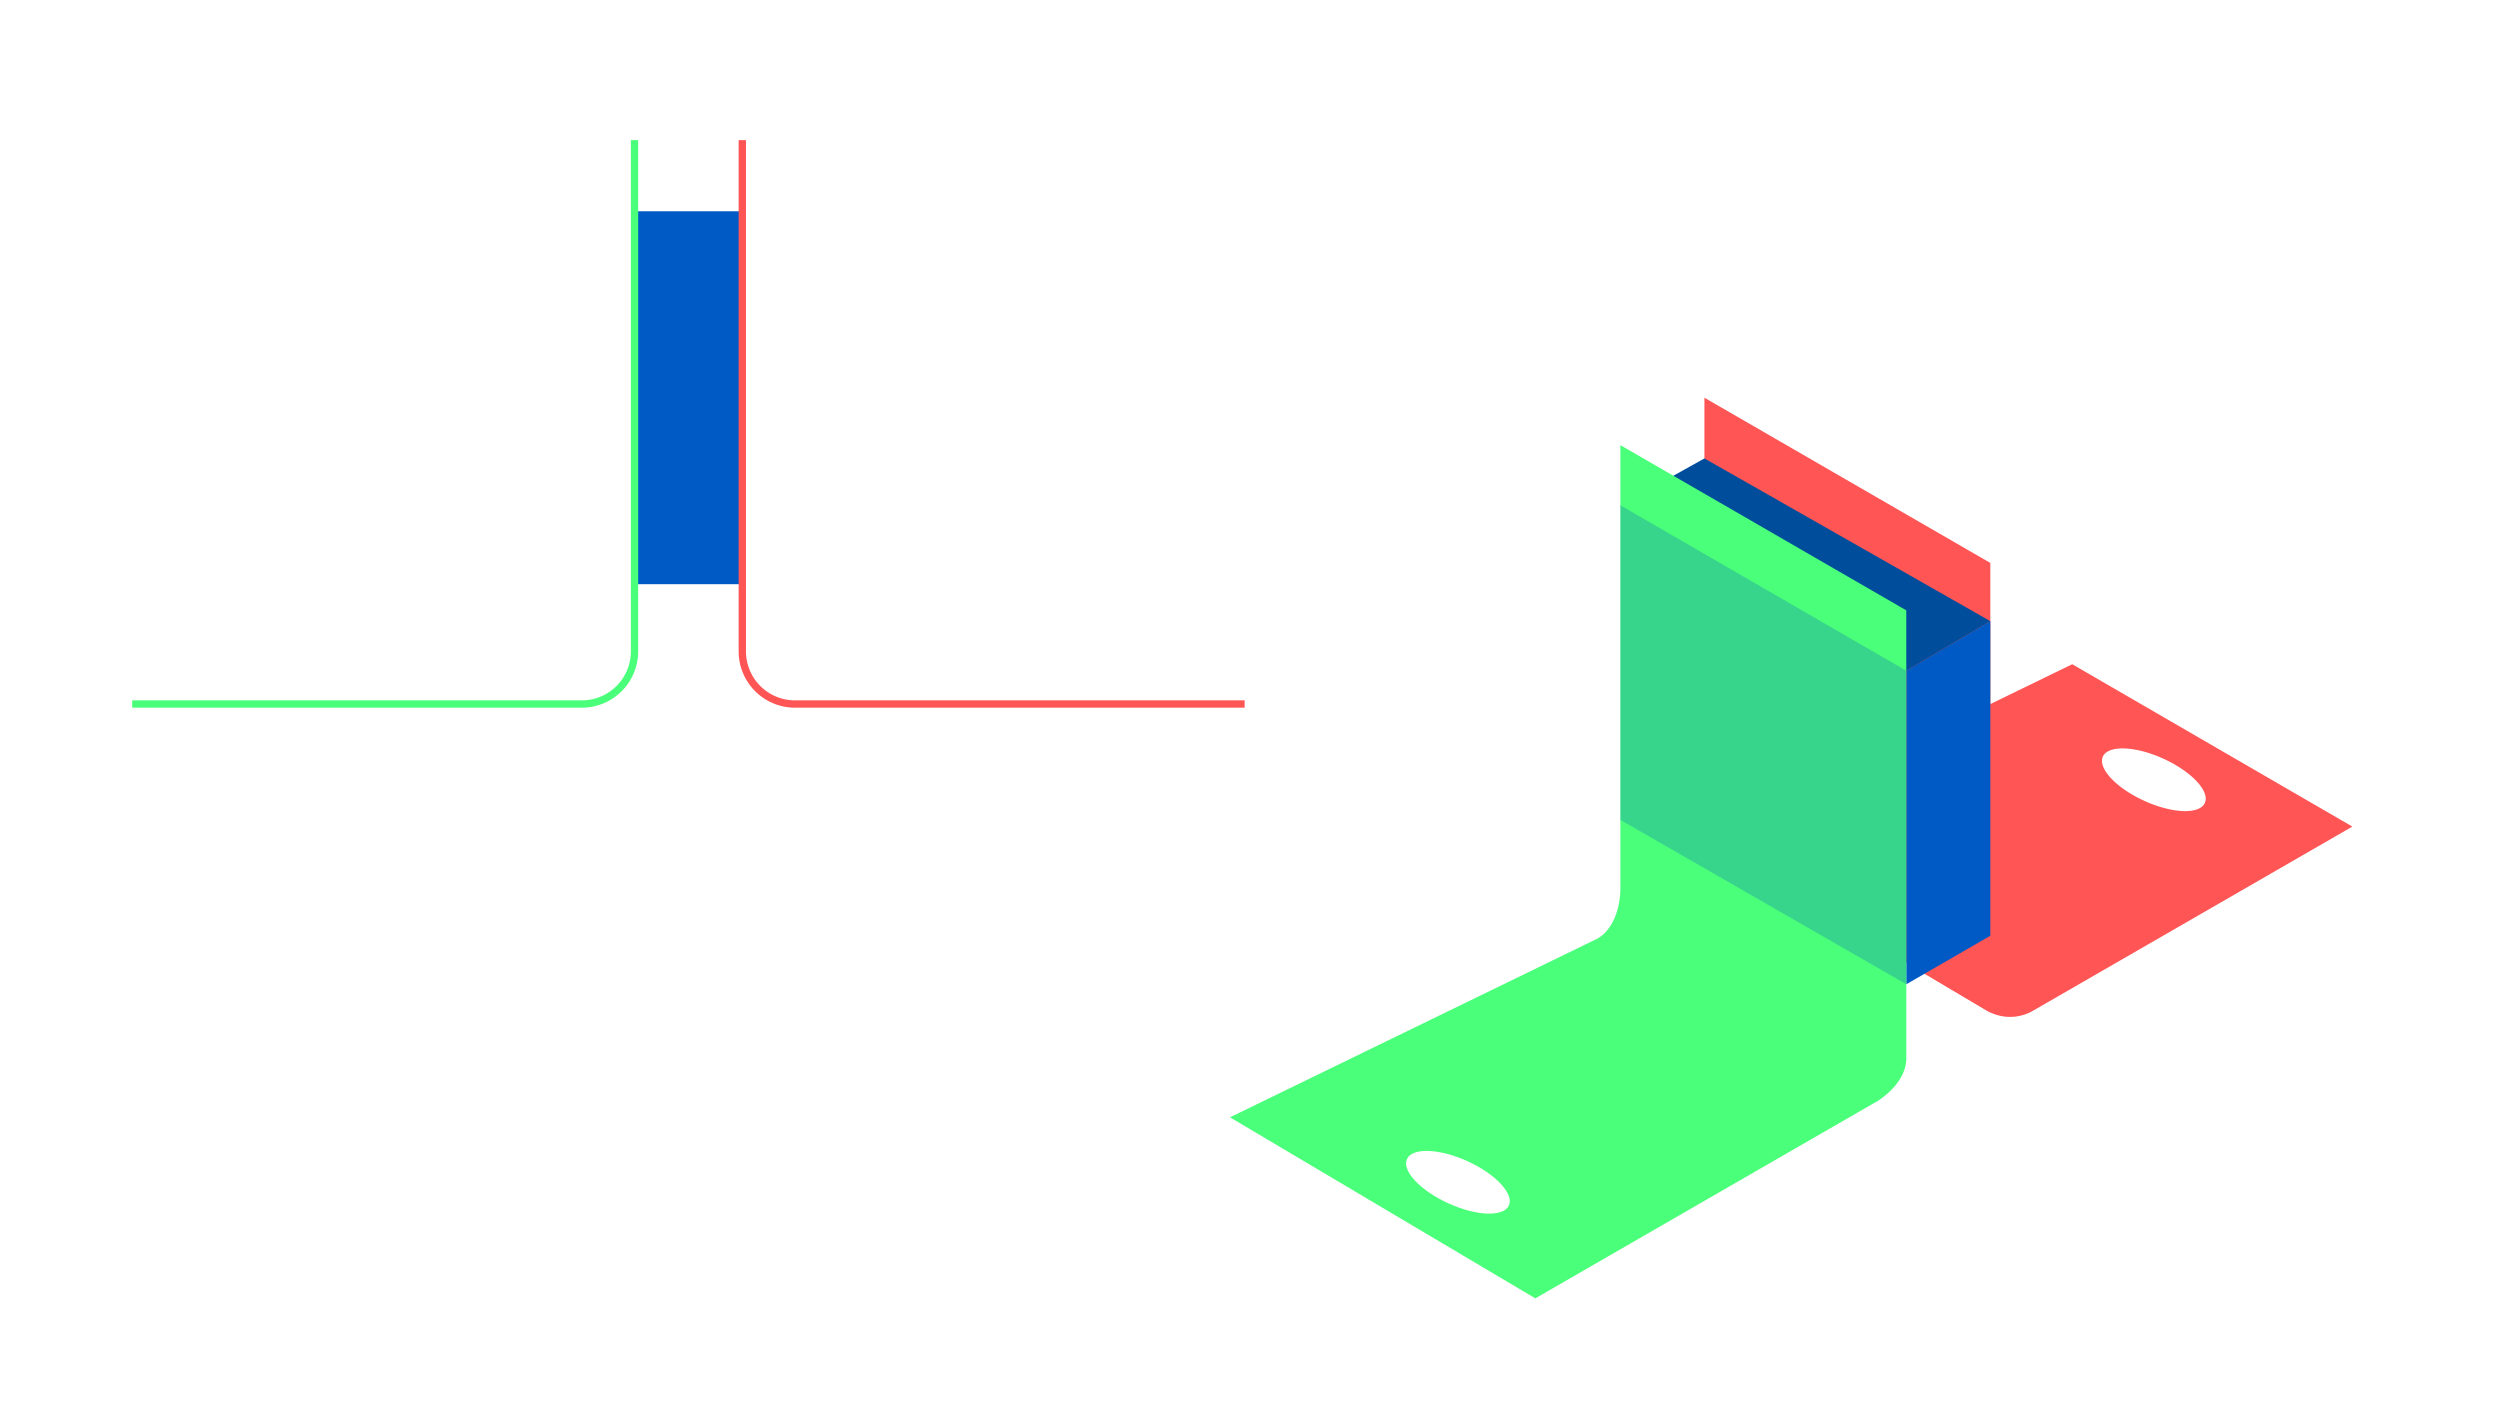
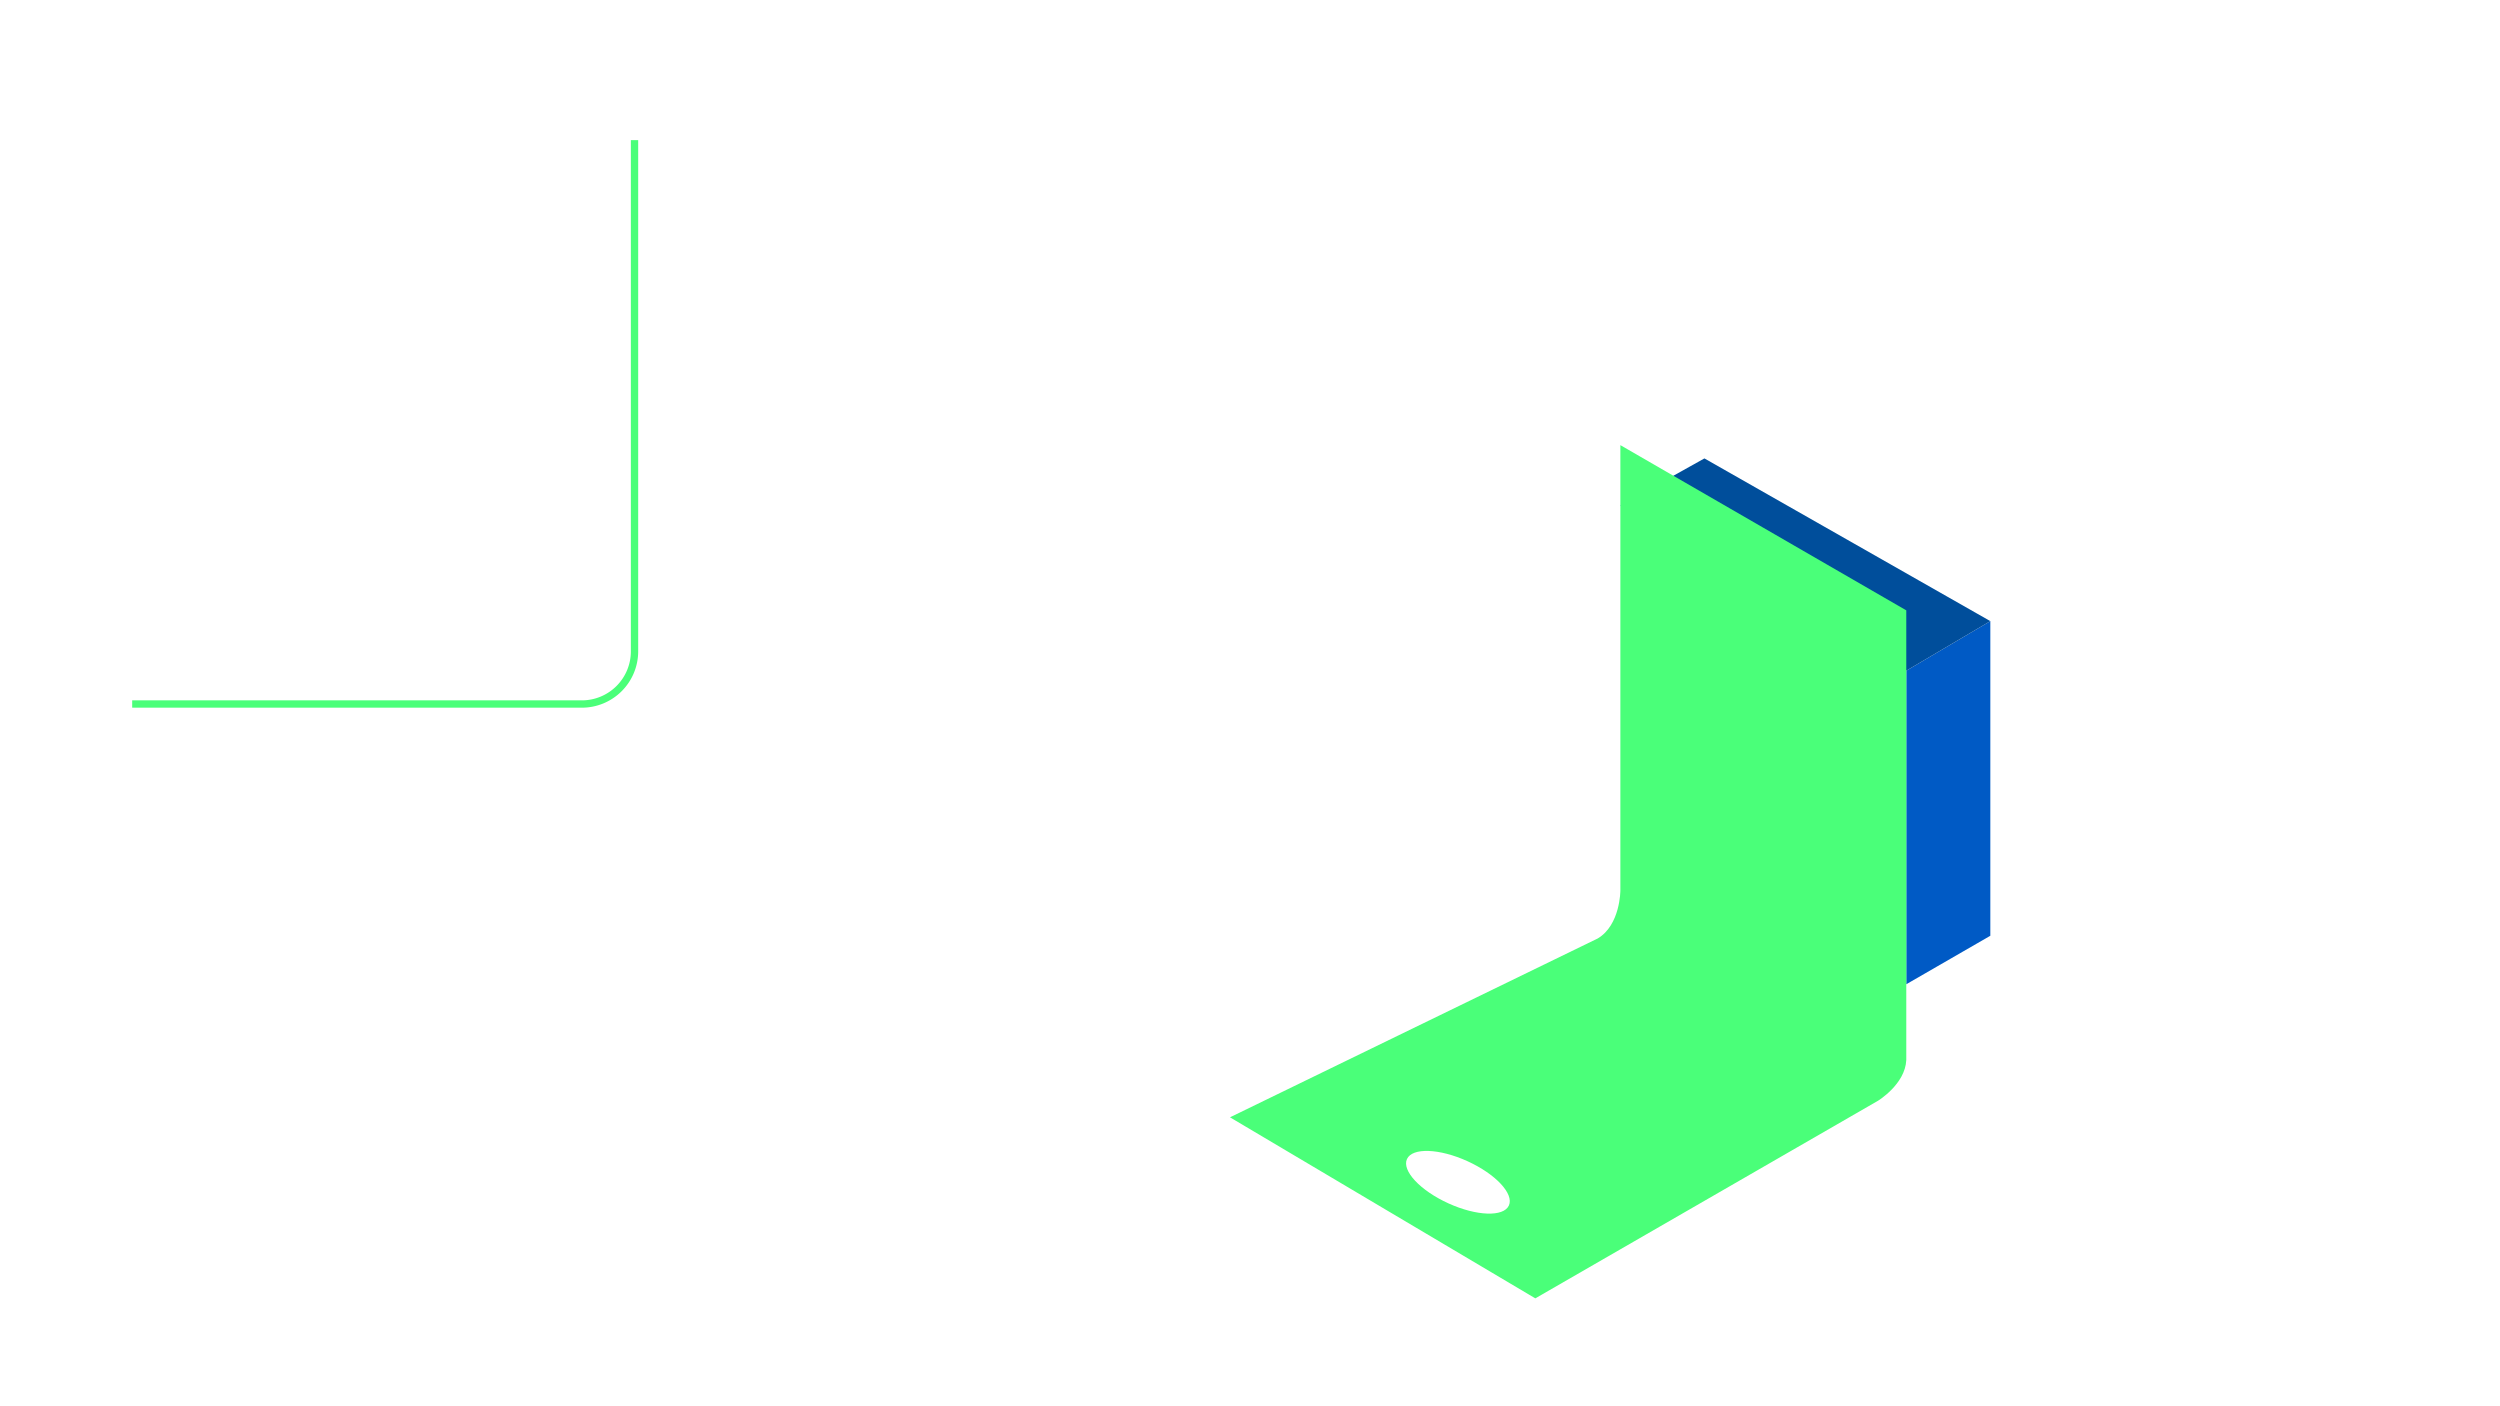
<svg xmlns="http://www.w3.org/2000/svg" id="Layer_1" data-name="Layer 1" viewBox="0 0 1024 576">
  <defs>
    <style>.cls-1,.cls-7{fill:#005ac5;}.cls-2,.cls-3{fill:none;stroke-linejoin:round;stroke-width:3px;}.cls-2{stroke:#4aff79;}.cls-3{stroke:#f55;}.cls-4{fill:#f55;}.cls-5{fill:#004e9b;}.cls-6{fill:#4aff79;}.cls-7{opacity:0.25;}</style>
  </defs>
-   <rect class="cls-1" x="259.9" y="86.534" width="44.147" height="152.747" />
  <path class="cls-2" d="M259.9,57.386v209.403A21.581,21.581,0,0,1,238.32,288.37H54.144" />
-   <path class="cls-3" d="M304.048,57.386v209.403A21.581,21.581,0,0,0,325.628,288.37H509.804" />
-   <polygon class="cls-4" points="698.132 162.907 815.238 230.581 815.238 414.773 698.132 345.333 698.132 162.907" />
-   <path class="cls-4" d="M848.78,272.068,698.132,345.333l115.642,68.572a18.726,18.726,0,0,0,18.904.115l130.855-75.454Zm29.505,55.949c-11.528-5.254-19.114-13.374-16.943-18.137s13.276-4.365,24.804.889,19.114,13.374,16.943,18.137S889.813,333.271,878.285,328.017Z" />
  <polygon class="cls-1" points="815.238 383.289 780.812 403.15 780.812 274.716 815.238 254.414 815.238 383.289" />
  <polygon class="cls-5" points="815.238 254.414 698.132 187.77 663.706 206.969 780.812 274.716 815.238 254.414" />
  <path class="cls-6" d="M663.706,182.327v182.426s0,14.123-9.253,19.632L503.804,457.649l125.061,74.156,128.921-74.339,11.419-6.585s11.166-6.759,11.607-16.69V250.001ZM618.039,493.773c-2.171,4.763-13.276,4.365-24.804-.889s-19.114-13.374-16.943-18.137,13.276-4.365,24.804.889S620.21,489.01,618.039,493.773Z" />
-   <polygon class="cls-7" points="663.706 335.844 780.812 403.15 780.812 274.716 663.706 206.969 663.706 335.844" />
</svg>